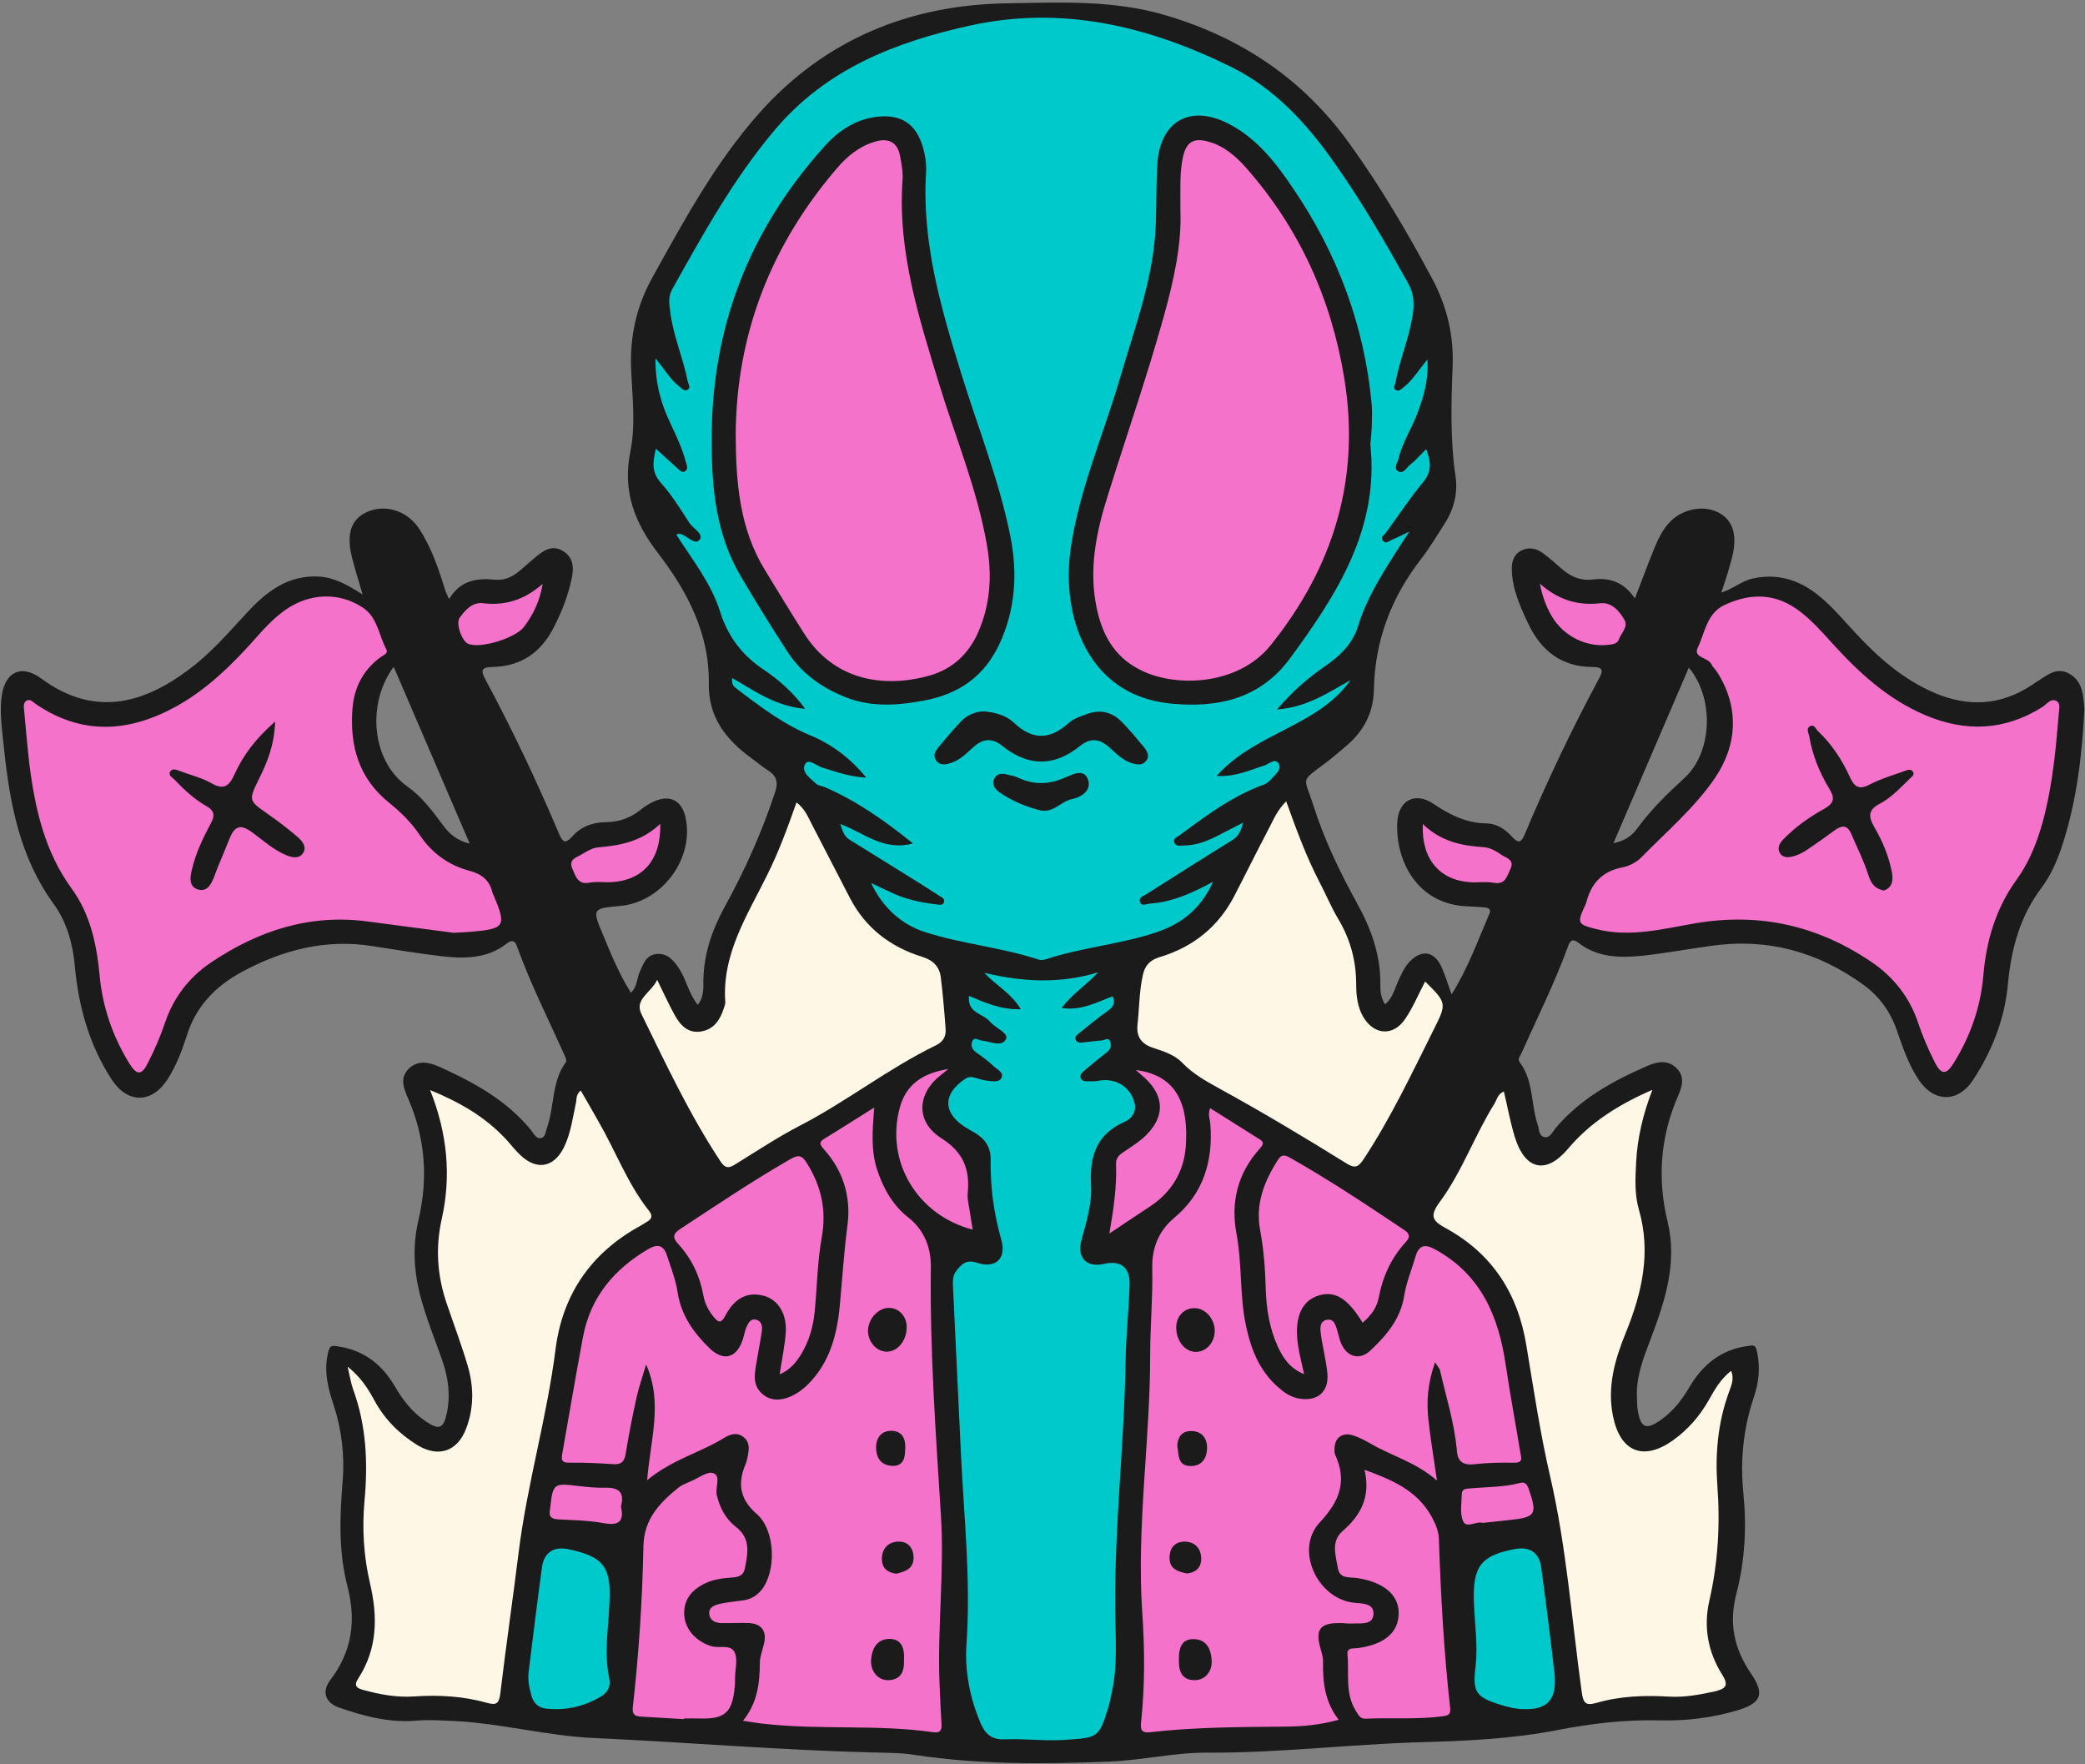
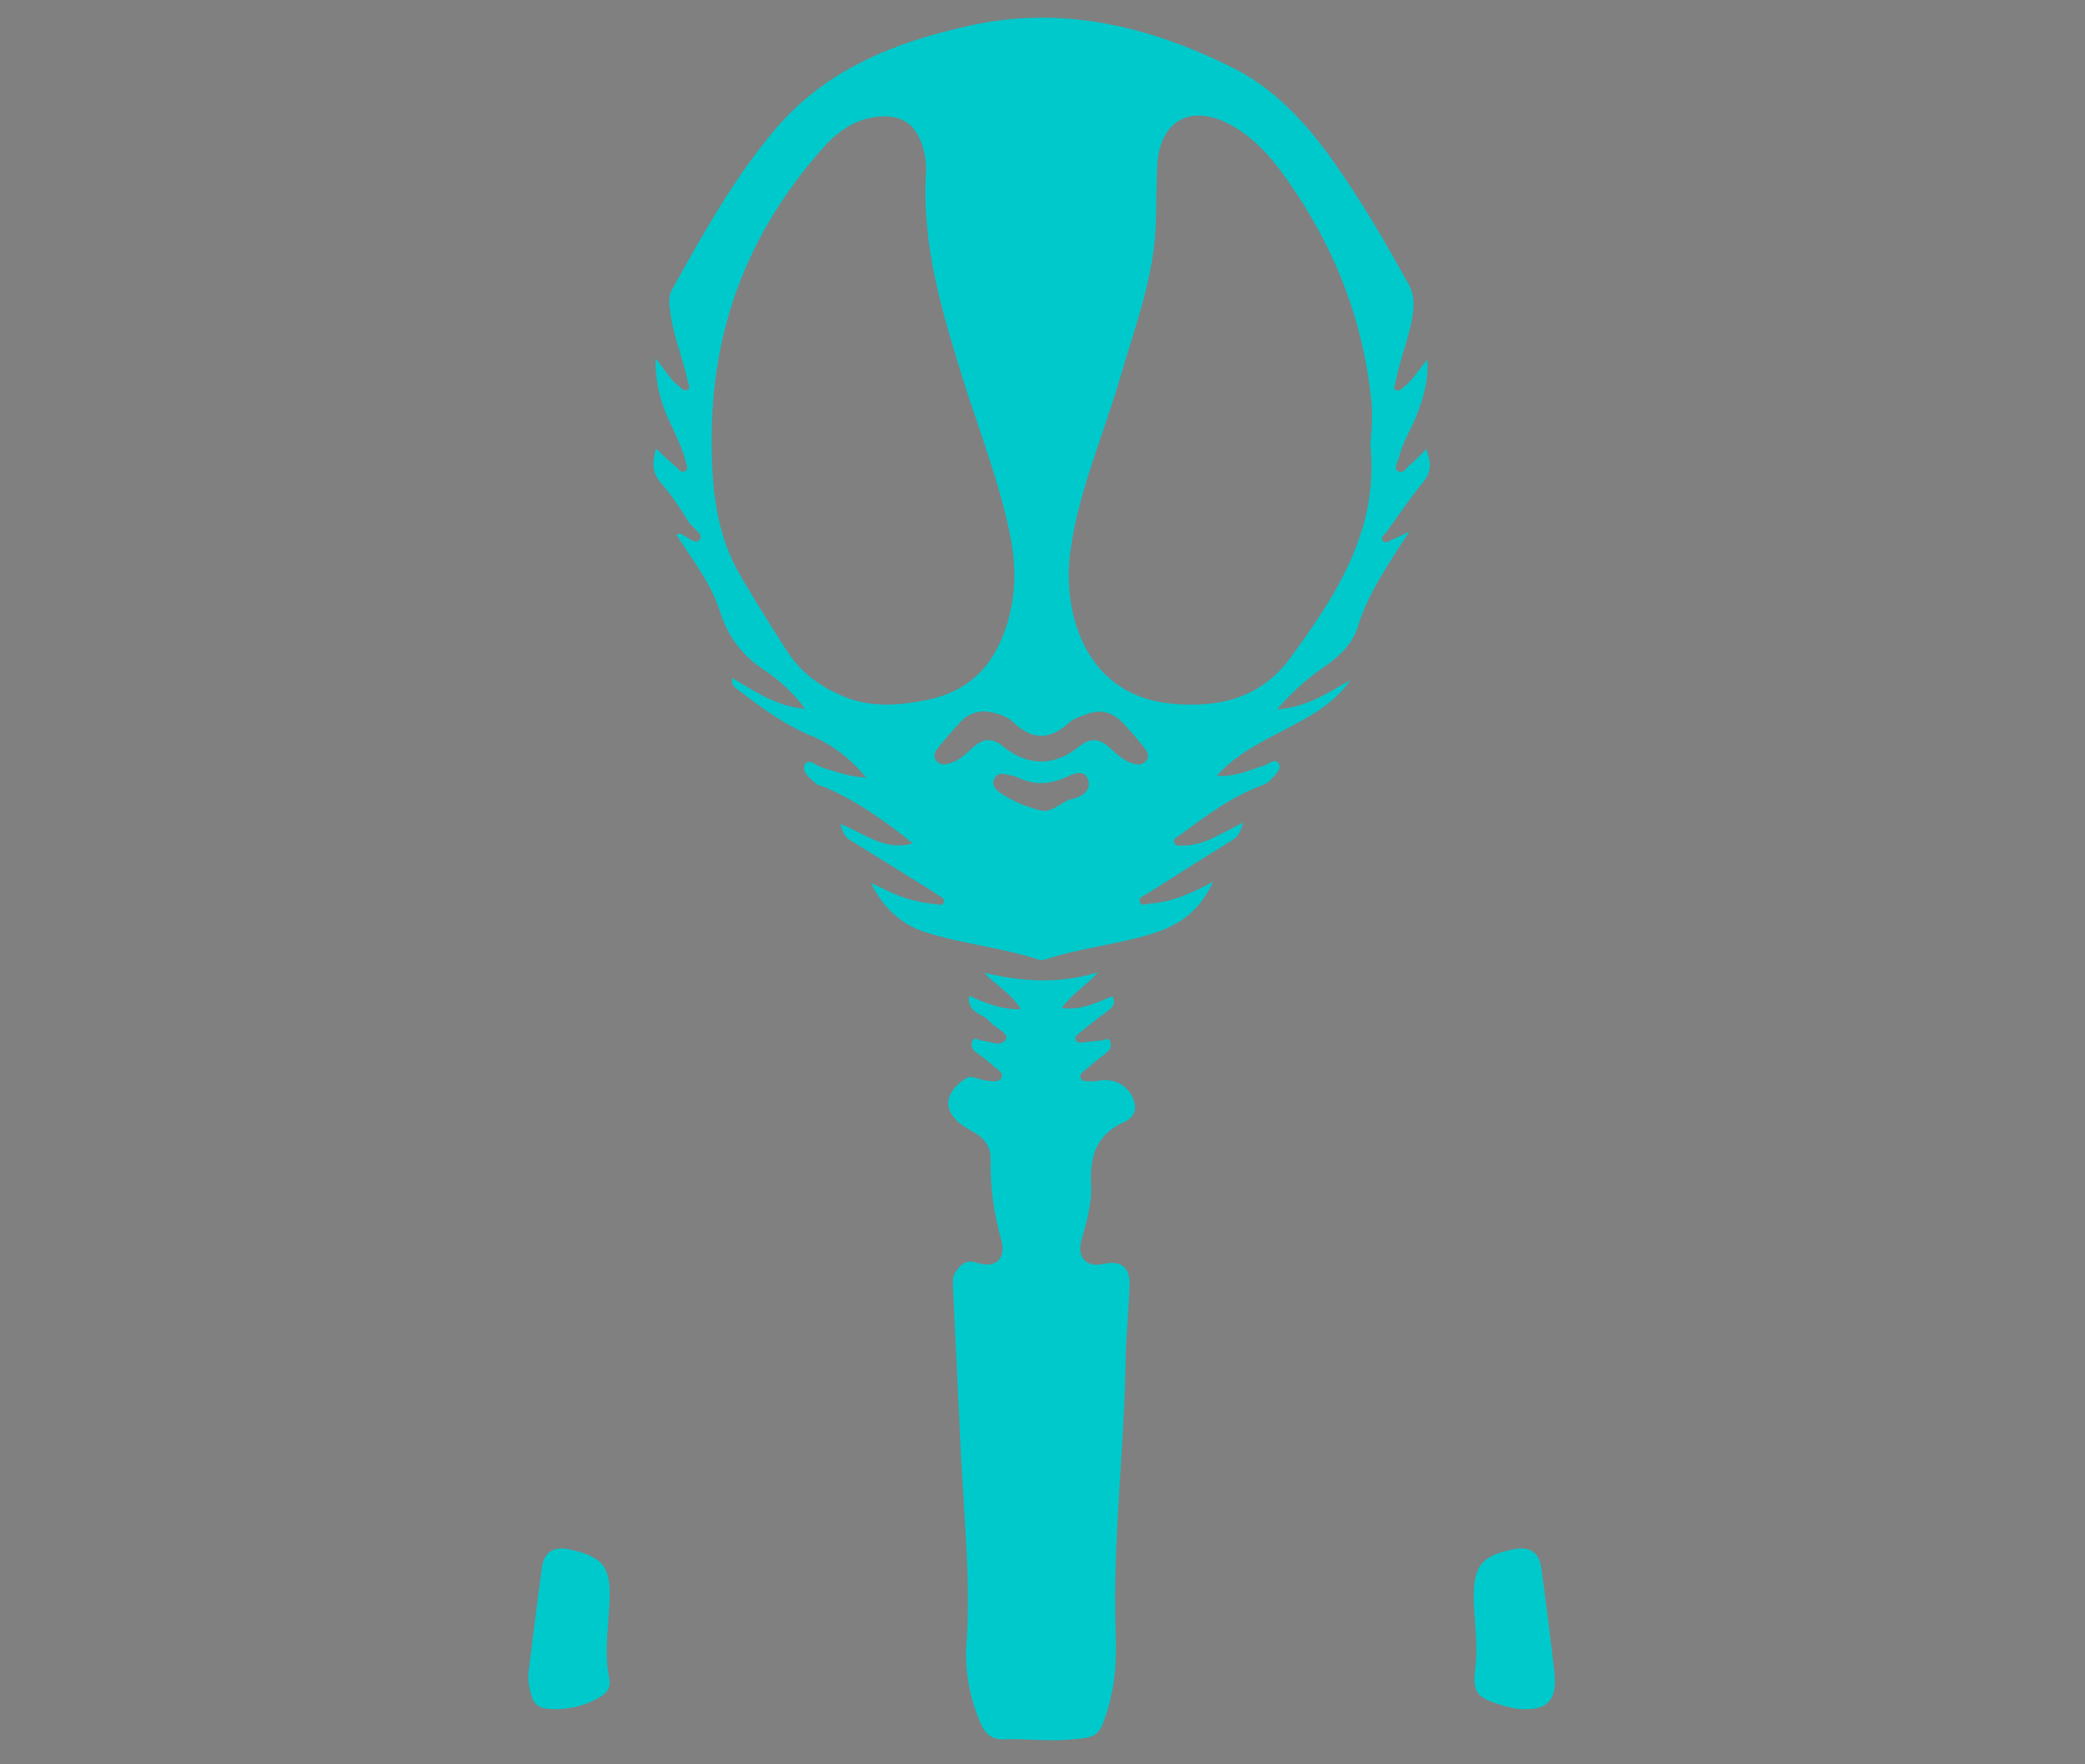
<svg xmlns="http://www.w3.org/2000/svg" fill="#000000" height="84.7" preserveAspectRatio="xMidYMid meet" version="1" viewBox="-0.0 -0.1 100.1 84.7" width="100.1" zoomAndPan="magnify">
  <rect x="-0.0" y="-0.1" width="100.1" height="84.7" fill="#808080" stroke="none" />
  <g>
    <g id="change1_1">
-       <path d="M99.36,32.25c-0.66-0.38-1.15,0.13-1.67,0.44c-0.06,0.04-0.12,0.08-0.18,0.12 c-1.47,0.96-3.01,1.04-4.62,0.36c-1.5-0.64-2.69-1.68-3.78-2.85c-0.6-0.64-1.16-1.33-1.86-1.88c-0.92-0.72-1.93-1.02-3.09-0.77 c-0.53,0.11-0.93,0.49-1.52,0.68c0.12-0.37,0.22-0.66,0.31-0.96c0.09-0.3,0.18-0.61,0.25-0.92c0.19-0.94-0.03-1.59-0.65-1.94 c-0.69-0.39-1.69-0.23-2.31,0.36c-0.42,0.4-0.65,0.92-0.86,1.44c-0.3,0.73-0.57,1.48-0.89,2.3c-0.53-0.79-1.21-1.01-2.03-0.91 c-0.58,0.07-1.05-0.14-1.48-0.51c-0.29-0.26-0.59-0.52-0.9-0.75c-0.31-0.23-0.67-0.32-1.04-0.13c-0.37,0.19-0.47,0.54-0.46,0.93 c0.03,0.93,0.4,1.76,0.79,2.58c0.62,1.31,1.61,2.08,3.1,2.08c0.53,0,0.49,0.2,0.29,0.57c-1.31,2.44-2.5,4.94-3.57,7.49 c-0.18,0.43-0.34,0.37-0.6,0.09c-0.32-0.36-0.73-0.63-1.21-0.64c-0.98-0.01-1.77-0.41-2.56-0.94c-0.89-0.6-1.69-0.16-1.74,0.9 c-0.08,1.84,0.96,3.93,3.37,4.02c0.27,0.01,0.54,0.03,0.81,0.05c0.19,0.02,0.35,0.08,0.24,0.32c-0.55,1.27-1.01,2.58-1.81,3.86 c-0.19-0.52-0.31-0.94-0.49-1.33c-0.34-0.74-0.94-0.84-1.51-0.26c-0.26,0.27-0.41,0.61-0.56,0.94c-0.17,0.37-0.25,0.79-0.63,1.13 c-0.23-0.35-0.23-0.68-0.23-0.98c0.01-1.42-0.45-2.67-1.13-3.9c-0.83-1.5-1.57-3.05-2.09-4.69c-0.45-1.41-0.66-1.08,0.64-2.06 c0.29-0.22,0.57-0.47,0.85-0.7c0.88-0.72,1.39-1.59,1.42-2.77c0.04-2.35,0.83-4.44,2.27-6.29c0.4-0.52,0.74-1.09,1.1-1.65 c0.46-0.7,0.67-1.48,0.55-2.31c-0.26-1.76-0.21-3.52-0.14-5.28c0.06-1.48-0.27-2.87-0.96-4.17c-1.2-2.25-2.49-4.44-3.98-6.51 c-2.2-3.07-5.14-5.07-8.78-6.16c-2.55-0.77-5.15-0.63-7.72-0.59c-4.64,0.08-8.7,1.73-11.85,5.27c-2.11,2.38-3.62,5.17-5.15,7.93 c-0.74,1.34-1.06,2.78-1,4.31c0.05,1.35,0.23,2.72-0.04,4.03c-0.38,1.88,0.21,3.39,1.32,4.84c1.42,1.85,2.49,3.87,2.45,6.3 c-0.02,1.59,0.82,2.66,2.02,3.54c0.28,0.2,0.54,0.43,0.83,0.61c0.41,0.26,0.49,0.57,0.33,1.05c-0.63,1.91-1.45,3.74-2.42,5.5 c-0.6,1.1-0.99,2.22-1.02,3.48c-0.01,0.39,0.05,0.82-0.27,1.22c-0.44-0.55-0.55-1.21-0.89-1.73c-0.26-0.4-0.57-0.77-1.11-0.71 c-0.49,0.06-0.62,0.49-0.79,0.87c-0.14,0.31-0.11,0.7-0.42,0.99c-0.57-0.91-0.95-1.84-1.33-2.76c-0.54-1.28-0.53-1.29,0.83-1.41 c1.99-0.19,3.53-2.25,3.13-4.21c-0.17-0.84-0.74-1.15-1.51-0.81c-0.22,0.1-0.44,0.23-0.62,0.38c-0.49,0.4-1.04,0.61-1.68,0.62 c-0.63,0-1.21,0.2-1.64,0.69c-0.32,0.36-0.46,0.28-0.63-0.13c-1.07-2.53-2.24-5-3.54-7.42c-0.25-0.45-0.16-0.58,0.34-0.59 c1.35-0.03,2.31-0.67,2.93-1.87c0.34-0.66,0.62-1.33,0.8-2.05c0.15-0.58,0.29-1.22-0.3-1.62c-0.62-0.42-1.1,0.05-1.55,0.43 c-0.23,0.19-0.44,0.39-0.67,0.57c-0.32,0.25-0.68,0.39-1.09,0.35c-0.87-0.09-1.66,0.03-2.2,0.93c-0.1-0.22-0.14-0.3-0.17-0.38 c-0.32-1.03-0.66-2.06-1.25-2.97c-0.57-0.89-1.62-1.22-2.5-0.84c-0.78,0.34-1.03,1.05-0.74,2.2c0.14,0.55,0.31,1.09,0.51,1.77 c-0.73-0.46-1.34-0.81-2.08-0.86c-1.5-0.09-2.55,0.73-3.48,1.74c-0.88,0.95-1.73,1.94-2.78,2.72c-2.18,1.64-4.54,2.31-7.08,0.44 c-1.02-0.75-1.82-0.28-1.93,1.01c-0.07,0.81,0.06,1.61,0.14,2.42c0.28,2.63,0.77,5.18,2.38,7.39c0.63,0.87,0.91,1.89,1.01,2.96 c0.18,1.96,0.69,3.8,1.77,5.46c0.77,1.18,1.94,1.17,2.7-0.03c0.41-0.65,0.68-1.36,0.91-2.08c0.44-1.4,1.37-2.36,2.62-3.04 c1.96-1.06,4.04-1.61,6.29-1.25c1.09,0.17,2.18,0.35,3.27,0.48c1.11,0.13,2.22,0.14,3.16-0.59c0.37-0.29,0.46-0.03,0.55,0.23 c0.62,1.7,1.43,3.32,2.18,4.98c0.07,0.15,0.19,0.39,0.13,0.47c-0.7,0.94-0.54,2.12-0.91,3.15c-0.07,0.18-0.07,0.44-0.26,0.49 c-0.25,0.07-0.37-0.2-0.5-0.37c-1.17-1.43-2.73-2.29-4.37-3.03c-0.5-0.23-1.05-0.37-1.51,0.08c-0.45,0.45-0.23,0.96-0.02,1.44 c0.82,1.89,0.96,3.83,0.49,5.82c-0.23,0.97-0.24,1.93-0.07,2.91c0.24,1.36,0.8,2.62,1.24,3.91c0.27,0.81,0.37,1.63,0.19,2.46 c-0.16,0.74-0.37,0.81-0.99,0.4c-0.65-0.43-1.11-1.02-1.5-1.69c-0.61-1.04-1.48-1.74-2.72-1.92c-0.32-0.05-0.41-0.07-0.5,0.34 c-0.2,0.89,0.02,1.7,0.29,2.51c0.38,1.18,0.52,2.4,0.42,3.62c-0.14,1.69-0.2,3.39,0.23,5.04c0.43,1.67,0.22,3.13-0.82,4.5 c-0.43,0.57-0.24,1.1,0.43,1.33c1.21,0.42,2.44,0.74,3.74,0.62c0.59-0.05,1.17,0,1.76,0.02c2.27,0.11,4.48,0.72,6.75,0.82 c4.45,0.2,8.89,0.58,13.34,0.69c0.68,0.02,1.38,0.01,2.05,0.12c3.09,0.47,6.2,0.44,9.3,0.32c1.58-0.06,3.15-0.44,4.75-0.43 c3.4,0.02,6.79-0.4,10.19-0.5c2.2-0.06,4.41-0.16,6.58-0.58c1.63-0.32,3.28-0.51,4.93-0.47c1.3,0.03,2.53-0.12,3.76-0.49 c1.12-0.34,1.29-0.78,0.63-1.75c-0.81-1.18-1.08-2.41-0.71-3.83c0.41-1.57,0.5-3.2,0.34-4.81c-0.16-1.59-0.01-3.12,0.5-4.63 c0.24-0.7,0.31-1.41,0.16-2.16c-0.07-0.39-0.19-0.34-0.46-0.3c-1.27,0.17-2.15,0.89-2.78,1.95c-0.35,0.6-0.76,1.14-1.32,1.55 c-0.77,0.56-1.04,0.46-1.18-0.47c-0.03-0.17-0.02-0.34-0.03-0.51c-0.06-1.01,0.3-1.92,0.65-2.84c0.69-1.82,1.3-3.66,0.82-5.65 c-0.5-2.07-0.35-4.08,0.5-6.03c0.19-0.44,0.34-0.9-0.04-1.31c-0.42-0.45-0.95-0.35-1.43-0.14c-1.65,0.72-3.21,1.57-4.4,2.98 c-0.15,0.18-0.27,0.49-0.54,0.44c-0.28-0.05-0.25-0.39-0.33-0.61c-0.33-0.99-0.19-2.11-0.87-3c-0.1-0.14,0.03-0.28,0.09-0.41 c0.76-1.7,1.59-3.36,2.23-5.11c0.09-0.25,0.19-0.45,0.51-0.2c0.92,0.72,2,0.73,3.09,0.62c1.09-0.12,2.18-0.32,3.27-0.47 c2.71-0.39,5.14,0.28,7.34,1.88c0.75,0.55,1.27,1.27,1.58,2.16c0.29,0.83,0.57,1.67,1.07,2.41c0.73,1.07,1.86,1.08,2.58,0.01 c0.93-1.41,1.54-2.96,1.69-4.64c0.16-1.67,0.57-3.22,1.59-4.58c0.49-0.65,0.81-1.4,1.05-2.17c0.67-2.09,0.92-4.25,1.03-6.43 C100.02,33.31,100,32.62,99.36,32.25z M78.62,39.65c-0.24,0.33-0.56,0.61-1.16,0.73c1.24-2.88,2.43-5.65,3.62-8.43 c1.23,1.47,1.14,4.06-0.21,5.3C80.06,37.99,79.27,38.76,78.62,39.65z M19.55,37.65c-1.71-1.21-1.96-3.96-0.65-5.74 c1.22,2.83,2.41,5.6,3.65,8.49c-0.66-0.16-1.01-0.51-1.31-0.92C20.74,38.8,20.23,38.13,19.55,37.65z" fill="#1b1b1b" />
-     </g>
+       </g>
    <g id="change2_1">
-       <path d="M72.73,54.5c0.49,1.56,1.49,1.8,2.54,0.56c1.07-1.27,2.41-2.12,4.06-2.84c-0.46,1.2-0.72,2.32-0.78,3.48 c-0.04,0.76-0.08,1.54,0.13,2.26c0.6,2.08,0.15,4.01-0.63,5.93c-0.52,1.28-0.9,2.58-0.61,4c0.35,1.71,1.45,2.16,2.86,1.17 c0.73-0.52,1.3-1.17,1.74-1.95c0.28-0.5,0.57-1.01,1.07-1.4c0.17,0.42-0.01,0.74-0.11,1.04c-0.53,1.46-0.66,2.96-0.55,4.48 c0.14,1.87,0.03,3.71-0.39,5.54c-0.28,1.24-0.06,2.45,0.62,3.52c0.33,0.53,0.18,0.68-0.36,0.81c-0.72,0.16-1.44,0.29-2.18,0.25 c-1.18-0.07-2.35-0.03-3.49,0.3c-0.52,0.15-0.64,0.01-0.71-0.51c-0.48-3.46-0.73-6.96-1.52-10.37c-0.48-2.08-0.79-4.18-1.14-6.28 c-0.41-2.51-1.65-4.42-3.89-5.64c-0.62-0.34-0.76-0.58-0.28-1.23c1.08-1.46,1.68-3.2,2.64-4.74c0.12-0.2,0.15-0.46,0.45-0.58 C72.38,53.04,72.51,53.79,72.73,54.5z M30.74,58.75c0.11-0.06,0.21-0.13,0.31-0.19c0.24-0.13,0.3-0.29,0.11-0.53 c-1.03-1.3-1.6-2.86-2.42-4.28c-0.28-0.49-0.56-0.99-0.86-1.5c-0.23,0.2-0.19,0.39-0.22,0.55c-0.16,0.74-0.25,1.5-0.59,2.19 c-0.48,0.96-1.3,1.11-2.08,0.37c-0.25-0.23-0.46-0.51-0.69-0.76c-0.99-1.07-2.21-1.78-3.65-2.37c0.83,2.09,1.02,4.12,0.56,6.18 c-0.31,1.38-0.22,2.72,0.23,4.05c0.34,1,0.71,1.98,1.01,2.99c0.3,1.01,0.31,2.04-0.07,3.03c-0.42,1.11-1.34,1.41-2.35,0.79 c-0.87-0.54-1.57-1.24-2.06-2.15c-0.3-0.55-0.63-1.09-1.28-1.61c0.11,0.48,0.16,0.79,0.26,1.08c0.64,1.74,0.72,3.54,0.55,5.36 c-0.12,1.33-0.04,2.66,0.26,3.94c0.38,1.62,0.37,3.15-0.56,4.59c-0.23,0.35-0.08,0.46,0.24,0.55c0.81,0.22,1.62,0.37,2.46,0.31 c1.18-0.08,2.35-0.01,3.49,0.31c0.45,0.13,0.57,0.02,0.63-0.45c0.27-2.26,0.6-4.51,0.88-6.77c0.41-3.31,1.37-6.51,1.78-9.82 C27.03,62,28.4,60.03,30.74,58.75z M60.93,39.65c-0.57,1.08-1.11,2.18-1.67,3.26c-0.77,1.49-1.99,2.46-3.59,2.94 c-0.46,0.14-0.7,0.4-0.8,0.85c-0.18,0.79-0.17,1.6-0.26,2.4c-0.06,0.58,0.2,0.92,0.74,1.1c0.51,0.17,1.04,0.33,1.42,0.73 c0.5,0.52,1.12,0.87,1.74,1.21c2.08,1.14,4.12,2.36,6.13,3.61c0.43,0.27,0.58,0.17,0.84-0.22c1.31-1.99,2.32-4.14,3.38-6.26 c0.6-1.19,0.59-1.24-0.44-2.25c-0.32,0.61-0.58,1.24-0.96,1.8c-0.57,0.84-1.49,0.78-2.01-0.1c-0.28-0.48-0.34-1.02-0.34-1.56 c0-1.13-0.28-2.17-0.86-3.14c-0.34-0.57-0.59-1.18-0.9-1.77c-0.64-1.23-1.11-2.52-1.6-3.88C61.31,38.81,61.14,39.25,60.93,39.65z M34.6,55.67c0.23,0.34,0.41,0.31,0.71,0.12c1.04-0.64,2.06-1.32,3.15-1.88c2.23-1.16,4.21-2.73,6.48-3.83 c0.33-0.16,0.48-0.42,0.46-0.76c-0.06-0.83-0.13-1.66-0.23-2.48c-0.06-0.53-0.36-0.84-0.91-1.01c-1.51-0.47-2.69-1.37-3.44-2.79 c-0.62-1.19-1.23-2.39-1.85-3.58c-0.18-0.35-0.33-0.73-0.73-1.04c-0.44,1.25-0.87,2.42-1.43,3.53c-0.95,1.92-2.15,3.76-1.99,6.04 c0.01,0.09-0.03,0.19-0.06,0.29c-0.18,0.56-0.47,1.04-1.11,1.14c-0.64,0.1-1-0.32-1.27-0.81c-0.28-0.51-0.52-1.04-0.83-1.67 c-0.29,0.62-1.1,0.93-0.76,1.63C31.97,50.98,33.11,53.42,34.6,55.67z" fill="#fff7e6" />
-     </g>
+       </g>
    <g id="change3_1">
-       <path d="M31.53,56.56c-1.53-2.98-3.27-5.86-4.54-8.97c-2.19-5.34-4.76-10.52-6.87-15.89 c-0.59-1.5-1.41-2.91-1.89-4.46c-0.13-0.42-0.24-0.85-0.33-1.19c0-0.47,0.21-0.63,0.56-0.57c0.36,0.06,0.62,0.3,0.77,0.62 c0.22,0.46,0.48,0.92,0.61,1.41c0.76,2.85,2.34,5.32,3.62,7.93c0.76,1.56,1.51,3.13,2.17,4.73c1.54,3.73,3.22,7.41,5.14,10.95 c0.91,1.67,1.84,3.33,2.76,5c0.24,0.43,0.24,0.64-0.2,0.93C32.17,57.82,32.19,57.84,31.53,56.56z M82.08,26.08 c0.03-0.27,0.01-0.5-0.25-0.58c-0.38-0.11-0.69,0.07-0.89,0.36c-0.46,0.64-0.75,1.38-0.96,2.13c-0.47,1.72-1.26,3.28-2.1,4.84 c-1.39,2.59-2.68,5.22-3.77,7.95c-2.13,5.33-4.87,10.34-7.65,15.34c-0.24,0.43-0.28,0.69,0.2,0.92c0.15,0.07,0.29,0.19,0.43,0.28 c0.79,0.54,0.78,0.54,1.17-0.3c0.18-0.4,0.4-0.79,0.6-1.18c1.65-3.14,3.34-6.26,4.74-9.53c2.43-5.66,4.9-11.31,7.36-16.96 C81.41,28.29,81.86,27.21,82.08,26.08z" fill="#1b1b1b" />
-     </g>
+       </g>
    <g id="change4_1">
      <path d="M41.59,37.23c-0.85-0.04-1.47-0.29-2.11-0.48c-0.28-0.08-0.67-0.47-0.83-0.16 c-0.2,0.38,0.26,0.68,0.54,0.94c0.1,0.09,0.27,0.1,0.41,0.16c1.51,0.65,2.84,1.58,4.23,2.7c-1.42,0.39-2.36-0.52-3.49-0.93 c0.12,0.36,0.2,0.61,0.46,0.76c1.1,0.68,2.2,1.37,3.3,2.05c0.35,0.22,0.7,0.44,1.05,0.67c0.1,0.06,0.23,0.13,0.16,0.29 c-0.06,0.14-0.2,0.11-0.32,0.09c-0.81-0.09-1.59-0.26-2.32-0.63c-0.25-0.12-0.5-0.23-0.85-0.4c0.57,1.21,1.49,2,2.57,2.35 c1.79,0.58,3.69,0.74,5.48,1.33c0.1,0.03,0.24,0.02,0.35-0.02c1.72-0.57,3.54-0.71,5.26-1.28c1.2-0.4,2.14-1.08,2.76-2.44 c-1.07,0.58-2,0.98-3.04,1.05c-0.16,0.01-0.38,0.14-0.46-0.05c-0.11-0.25,0.16-0.31,0.31-0.41c1.36-0.86,2.72-1.73,4.1-2.58 c0.3-0.18,0.42-0.42,0.53-0.85c-0.48,0.25-0.86,0.45-1.24,0.64c-0.51,0.26-1.03,0.46-1.61,0.46c-0.16,0-0.38,0.06-0.45-0.14 c-0.08-0.21,0.15-0.27,0.28-0.37c1.26-0.93,2.51-1.87,4.01-2.41c0.15-0.05,0.29-0.18,0.4-0.31c0.19-0.21,0.51-0.46,0.29-0.74 c-0.16-0.22-0.44,0.06-0.66,0.13c-0.7,0.22-1.37,0.55-2.29,0.5c1.88-2.1,4.86-2.37,6.43-4.6c-1.06,0.59-2.07,1.3-3.53,1.41 c0.77-0.9,1.51-1.53,2.31-2.08c0.7-0.48,1.32-1.08,1.57-1.89c0.39-1.29,1.08-2.4,1.79-3.52c0.19-0.29,0.38-0.59,0.68-1.05 c-0.41,0.2-0.63,0.31-0.85,0.4c-0.13,0.05-0.27,0.2-0.4,0.06c-0.18-0.19,0.05-0.29,0.14-0.42c0.59-0.81,1.14-1.65,1.78-2.42 c0.42-0.51,0.37-0.98,0.14-1.58c-0.29,0.29-0.51,0.55-0.78,0.76c-0.17,0.14-0.33,0.47-0.59,0.29c-0.2-0.14,0-0.41,0.05-0.61 c0.18-0.77,0.63-1.43,0.9-2.16c0.29-0.77,0.54-1.56,0.48-2.58c-0.46,0.55-0.72,1-1.13,1.32c-0.12,0.09-0.23,0.23-0.38,0.15 c-0.17-0.1-0.04-0.25-0.02-0.39c0.21-1.11,0.67-2.15,0.83-3.27c0.08-0.54,0.04-1-0.23-1.48c-1.11-1.99-2.25-3.96-3.57-5.82 c-1.31-1.86-2.85-3.53-4.91-4.55c-3.97-1.96-8.11-2.97-12.56-1.99c-3.58,0.79-6.88,2.08-9.34,4.98c-1.99,2.35-3.47,5.03-4.96,7.7 c-0.19,0.35-0.13,0.71-0.08,1.07c0.14,1.15,0.62,2.21,0.84,3.34c0.03,0.13,0.16,0.29-0.01,0.39c-0.15,0.09-0.27-0.05-0.38-0.14 c-0.43-0.32-0.69-0.8-1.16-1.36c-0.01,1.23,0.27,2.17,0.7,3.08c0.29,0.62,0.59,1.24,0.76,1.9c0.04,0.14,0.12,0.31-0.01,0.41 c-0.18,0.15-0.31-0.05-0.43-0.15c-0.32-0.28-0.63-0.57-1-0.91c-0.15,0.63-0.22,1.12,0.23,1.63c0.52,0.58,0.94,1.25,1.36,1.91 c0.18,0.29,0.74,0.56,0.5,0.84c-0.22,0.27-0.61-0.22-0.95-0.3c-0.04-0.01-0.08,0.02-0.16,0.05c0.77,1.2,1.67,2.33,2.1,3.69 c0.38,1.21,1.07,2.11,2.11,2.8c0.71,0.48,1.37,1.05,1.98,1.87c-1.42-0.12-2.43-0.86-3.51-1.48c-0.02,0.24,0.03,0.37,0.16,0.47 c1.19,0.91,2.37,1.81,3.78,2.36C40.04,35.72,40.83,36.31,41.59,37.23z M51.47,38.26c-0.53,0.11-0.88,0.66-1.5,0.55 c-0.72-0.18-1.41-0.46-2.02-0.9c-0.19-0.14-0.35-0.38-0.21-0.64c0.14-0.27,0.4-0.24,0.64-0.18c0.17,0.04,0.34,0.07,0.49,0.14 c0.76,0.36,1.49,0.34,2.26,0c0.35-0.15,0.89-0.44,1.09,0.06C52.44,37.83,51.93,38.17,51.47,38.26z M51.39,26.34 c0.4-2.9,1.6-5.59,2.41-8.38c0.7-2.41,1.61-4.78,1.69-7.34c0.03-0.93,0.02-1.86,0.07-2.79c0.11-2.11,1.58-2.96,3.46-1.97 c1.32,0.69,2.22,1.84,3.03,3.04c2.14,3.13,3.44,6.58,3.8,10.36c0.03,0.34,0.02,0.68,0.01,1.03c-0.01,0.32-0.04,0.63-0.07,0.95 c0.43,4.07-1.63,7.23-3.86,10.27c-1.4,1.89-3.38,2.41-5.79,2.16C52.11,33.23,50.98,29.35,51.39,26.34z M51.33,34.59 c0.22-0.2,0.56-0.3,0.85-0.41c0.64-0.24,1.21-0.1,1.68,0.38c0.38,0.38,0.72,0.8,1.06,1.21c0.15,0.19,0.3,0.42,0.1,0.66 c-0.18,0.23-0.44,0.18-0.68,0.11c-0.43-0.14-0.75-0.46-1.07-0.75c-0.47-0.43-0.91-0.49-1.43-0.07c-1.24,1-2.5,0.98-3.73-0.02 c-0.49-0.39-0.92-0.34-1.37,0.06c-0.33,0.29-0.63,0.62-1.07,0.76c-0.26,0.09-0.54,0.15-0.73-0.12c-0.18-0.25-0.01-0.47,0.14-0.66 c0.34-0.41,0.69-0.82,1.06-1.21c0.3-0.31,0.68-0.47,1.11-0.48c0.53,0.05,1.05,0.19,1.42,0.54C49.6,35.47,50.44,35.4,51.33,34.59z M37.8,31.18c-0.77-1.19-1.52-2.4-2.24-3.62c-1.16-1.97-1.39-4.15-1.39-6.4c-0.05-5.44,1.76-10.18,5.41-14.23 c0.68-0.76,1.51-1.32,2.57-1.43c1.13-0.11,1.82,0.35,2.15,1.44c0.12,0.4,0.18,0.82,0.16,1.23c-0.21,3.37,0.72,6.54,1.7,9.7 c0.8,2.59,1.82,5.12,2.35,7.79c0.35,1.77,0.24,3.51-0.53,5.16c-0.73,1.55-1.94,2.41-3.66,2.72c-1.36,0.25-2.65,0.32-3.94-0.26 C39.31,32.82,38.43,32.15,37.8,31.18z M54.23,61.55c-0.03,1.22-0.17,2.44-0.19,3.66c-0.06,3.99-0.54,7.97-0.5,11.96 c0.01,1.35,0.13,2.69-0.17,4.02c-0.05,0.24-0.1,0.48-0.17,0.71c-0.44,1.43-0.51,1.41-1.97,1.52c-1,0.08-1.99-0.06-2.98-0.02 c-0.61,0.03-0.93-0.22-1.17-0.77c-0.52-1.22-0.77-2.51-0.68-3.8c0.21-3.02-0.11-6.02-0.26-9.02c-0.13-2.66-0.25-5.33-0.38-7.99 c-0.01-0.32-0.06-0.65,0.16-0.92c0.24-0.31,0.47-0.55,0.98-0.38c0.9,0.3,1.43-0.2,1.17-1.11c-0.36-1.26-0.53-2.54-0.51-3.84 c0.01-0.57-0.25-0.98-0.73-1.27c-0.17-0.1-0.34-0.19-0.51-0.3c-1.07-0.69-1.05-1.6,0.02-2.31c0.17-0.11,0.31-0.1,0.48-0.05 c0.19,0.06,0.38,0.12,0.57,0.14c0.24,0.02,0.56,0.1,0.68-0.12c0.15-0.27-0.19-0.41-0.35-0.56c-0.26-0.25-0.56-0.47-0.86-0.68 c-0.19-0.14-0.26-0.31-0.19-0.51c0.09-0.26,0.29-0.08,0.44-0.06c0.42,0.04,1,0.35,1.19-0.08c0.13-0.28-0.54-0.53-0.79-0.84 c-0.31-0.38-1.07-0.37-0.99-1.22c0.81,0.34,1.54,0.67,2.49,0.64c-0.47-0.78-1.2-1.15-1.76-1.75c1.83,0.44,3.63,0.54,5.47-0.02 c-0.55,0.6-1.22,1.01-1.75,1.71c0.96,0.14,1.69-0.28,2.45-0.56c0.16,0.38-0.02,0.55-0.29,0.74c-0.46,0.32-0.89,0.69-1.33,1.04 c-0.09,0.07-0.21,0.15-0.16,0.3c0.05,0.14,0.19,0.15,0.31,0.14c0.32-0.03,0.63-0.08,0.94-0.1c0.15-0.01,0.35-0.19,0.42,0.09 c0.05,0.17,0.01,0.33-0.15,0.46c-0.35,0.27-0.69,0.55-1.02,0.83c-0.12,0.11-0.32,0.23-0.26,0.41c0.08,0.23,0.33,0.15,0.52,0.17 c0.12,0.01,0.24-0.01,0.36-0.03c0.81-0.14,1.51,0.29,1.71,1.07c0.11,0.44-0.16,0.77-0.47,0.9c-1.36,0.6-1.69,1.65-1.62,3.03 c0.05,0.9-0.22,1.79-0.46,2.66c-0.23,0.84,0.25,1.32,1.06,1.14C53.78,60.39,54.25,60.72,54.23,61.55z M29.25,80.48 c0.08,0.39-0.07,0.66-0.39,0.86c-0.8,0.48-1.67,0.68-2.6,0.59c-0.38-0.03-0.63-0.23-0.74-0.61c-0.11-0.38-0.19-0.76-0.14-1.16 c0.21-1.68,0.41-3.35,0.64-5.02c0.1-0.72,0.57-1.02,1.3-0.86c1.65,0.35,2.03,0.85,1.94,2.54c-0.02,0.37-0.04,0.73-0.07,1.1 C29.12,78.78,29.07,79.63,29.25,80.48z M74.63,80.23c0.13,1.23-0.31,1.75-1.43,1.72c-0.37,0.01-0.78-0.09-1.17-0.21 c-1.18-0.37-1.34-0.61-1.19-1.83c0.12-1.03-0.04-2.05-0.08-3.08c-0.06-1.74,0.33-2.26,2-2.57c0.68-0.12,1.13,0.18,1.23,0.87 C74.22,76.83,74.44,78.53,74.63,80.23z" fill="#00c9cc" />
    </g>
    <g id="change5_1">
-       <path d="M45.17,72.6c-0.25-3.95-0.53-7.9-0.48-11.87c0.01-0.91-0.3-1.77-1.08-2.38c-0.75-0.59-1.2-1.39-1.5-2.3 c-0.31-0.95-0.22-1.91-0.14-2.98c-0.85,0.53-1.61,1.02-2.37,1.48c-0.31,0.19-0.24,0.3-0.03,0.54c0.91,1.02,1.29,2.26,1.12,3.6 c-0.17,1.29-0.25,2.58-0.37,3.87c-0.13,1.41-0.48,2.75-1.53,3.8c-0.68,0.67-1.5,0.92-2.04,0.57c-0.74-0.48-0.49-1.2-0.39-1.86 c0.07-0.43,0.16-0.86,0.22-1.3c0.03-0.23-0.04-0.47-0.3-0.52c-0.27-0.05-0.37,0.2-0.46,0.4c-0.07,0.18-0.1,0.38-0.16,0.56 c-0.3,0.9-0.93,1.06-1.6,0.41c-0.77-0.75-1.36-1.58-1.53-2.69c-0.09-0.6-0.32-1.18-0.51-1.76c-0.15-0.47-0.43-0.58-0.89-0.31 c-1.65,0.97-2.78,2.31-3.14,4.22c-0.35,1.87-0.67,3.75-1,5.63c-0.04,0.25-0.04,0.41,0.31,0.41c0.71-0.01,1.42,0.02,2.12,0.07 c0.4,0.03,0.56-0.11,0.62-0.51c0.15-0.92,0.33-1.83,0.53-2.73c0.12-0.52,0.3-1.03,0.45-1.54c0.82,1.83,0.2,3.62,0.05,5.55 c1.19-0.99,2.55-1.32,3.71-2.04c0.3-0.18,0.64-0.28,0.95,0c0.28,0.25,0.23,0.57,0.17,0.89c-0.03,0.17-0.08,0.33-0.15,0.49 c-0.35,0.9-0.18,1.63,0.59,2.29c0.88,0.77,0.95,2.74,0.21,3.65c-0.23,0.28-0.52,0.44-0.87,0.49c-0.36,0.05-0.73,0.08-1.09,0.16 c-0.26,0.06-0.57,0.15-0.54,0.49c0.03,0.31,0.29,0.44,0.59,0.44c0.44,0.01,0.88-0.02,1.32,0c0.61,0.03,0.86,0.39,0.72,0.99 c-0.07,0.31-0.2,0.62-0.2,0.92c-0.01,0.97-0.1,1.9-0.81,2.78c0.48,0.07,0.82,0.13,1.16,0.16c2.65,0.28,5.34,0.01,7.98,0.39 c0.36,0.05,0.41-0.13,0.39-0.42c-0.04-0.61-0.06-1.22-0.09-1.83C44.99,78.08,45.35,75.35,45.17,72.6z M42.62,62.69 c0.51-0.03,0.91,0.38,0.91,0.92c0,0.65-0.43,1.18-0.96,1.18c-0.48,0-0.88-0.45-0.9-0.98C41.67,63.25,42.11,62.73,42.62,62.69z M43.45,69.59c-0.01,0.28-0.07,0.72-0.65,0.68c-0.54-0.04-0.75-0.43-0.74-0.92c0.02-0.48,0.3-0.79,0.8-0.76 C43.34,68.64,43.51,68.98,43.45,69.59z M42.66,80.56c-0.49,0.02-0.88-0.42-0.84-0.98c0.04-0.52,0.27-0.98,0.86-1 c0.59-0.01,0.76,0.42,0.72,1.04C43.41,80.06,43.32,80.53,42.66,80.56z M43.03,75.45c-0.43-0.05-0.69-0.28-0.69-0.71 c0-0.48,0.28-0.8,0.75-0.83c0.49-0.03,0.77,0.29,0.77,0.78C43.86,75.22,43.44,75.35,43.03,75.45z M70.81,70.19 c0.63-0.07,1.27-0.08,1.9-0.07c0.44,0,0.32-0.25,0.28-0.49c-0.23-1.4-0.49-2.79-0.7-4.2c-0.34-2.33-1.18-4.33-3.37-5.54 c-0.54-0.3-0.81-0.2-0.97,0.36c-0.18,0.61-0.43,1.21-0.53,1.83c-0.17,1.12-0.84,1.91-1.61,2.64c-0.52,0.5-1.13,0.34-1.42-0.32 c-0.08-0.18-0.11-0.37-0.17-0.56c-0.09-0.28-0.15-0.65-0.52-0.58c-0.37,0.07-0.32,0.46-0.28,0.74c0.09,0.63,0.26,1.25,0.31,1.88 c0.06,0.86-0.5,1.31-1.36,1.16c-0.43-0.07-0.76-0.32-1.07-0.6c-0.85-0.78-1.25-1.79-1.48-2.89c-0.31-1.44-0.18-2.93-0.45-4.38 c-0.3-1.56,0.05-2.96,1.13-4.15c0.2-0.22,0.15-0.32-0.05-0.44c-0.78-0.49-1.56-0.98-2.35-1.48c-0.13,0.32,0,0.55,0.01,0.79 c0.13,1.76-0.34,3.31-1.73,4.47c-0.77,0.64-1.08,1.49-1.06,2.39c0.03,1.4-0.1,2.79-0.1,4.18c0,4.13-0.66,8.24-0.38,12.39 c0.12,1.75,0.13,3.52-0.06,5.28c-0.03,0.32,0.02,0.51,0.43,0.46c2.17-0.25,4.35-0.25,6.53-0.27c0.82-0.01,1.65-0.08,2.53-0.33 c-0.67-0.86-0.77-1.82-0.75-2.81c0-0.19-0.06-0.39-0.11-0.57c-0.29-0.95-0.04-1.28,0.94-1.26c0.2,0,0.39,0.03,0.59,0.02 c0.4-0.02,0.98,0.09,1-0.46c0.02-0.54-0.57-0.49-0.96-0.54c-1.75-0.21-2.83-2.56-1.62-3.85c0.97-1.04,1.32-1.98,0.74-3.26 c-0.03-0.06-0.03-0.14-0.03-0.22c-0.02-0.57,0.35-0.87,0.9-0.7c0.3,0.1,0.58,0.25,0.86,0.41c1,0.58,2.14,0.87,3.16,1.76 c-0.16-1.11-0.31-2-0.41-2.89c-0.1-0.91-0.04-1.8,0.32-2.79c0.13,0.22,0.21,0.29,0.23,0.37c0.29,1.26,0.68,2.5,0.81,3.8 C69.96,70.06,70.22,70.26,70.81,70.19z M56.15,74.7c-0.01-0.49,0.27-0.81,0.76-0.79c0.47,0.02,0.76,0.34,0.76,0.82 c0,0.43-0.26,0.66-0.68,0.71C56.56,75.35,56.15,75.23,56.15,74.7z M56.52,69.3c0.02-0.41,0.22-0.7,0.66-0.7 c0.5,0,0.77,0.32,0.77,0.8c0,0.48-0.23,0.88-0.78,0.88C56.52,70.28,56.6,69.74,56.52,69.3z M57.33,80.56 c-0.5-0.01-0.72-0.32-0.73-0.85c-0.03-0.71,0.13-1.14,0.73-1.12c0.59,0.02,0.81,0.47,0.84,1.01 C58.21,80.16,57.84,80.57,57.33,80.56z M57.4,64.8c-0.5-0.01-0.91-0.5-0.93-1.13c-0.02-0.55,0.36-0.97,0.87-0.97 c0.52,0,0.97,0.5,0.98,1.08C58.32,64.35,57.91,64.81,57.4,64.8z M23.64,42.74c-0.14-0.57-0.49-0.87-1.08-1.03 c-1-0.26-1.81-0.84-2.4-1.71c-0.41-0.62-0.94-1.13-1.51-1.59c-1.43-1.16-1.86-2.72-1.73-4.46c0.07-1.01,0.5-1.88,1.35-2.5 c0.13-0.1,0.38-0.17,0.28-0.37c-0.36-0.68-0.43-1.55-1.13-2.01c-1.16-0.77-2.58-0.69-3.72,0.11c-0.61,0.43-1.09,0.98-1.58,1.53 c-1.07,1.19-2.21,2.29-3.62,3.08c-2.28,1.27-4.54,1.43-6.78-0.09c-0.13-0.09-0.27-0.27-0.45-0.16c-0.16,0.1-0.13,0.31-0.11,0.48 c0.08,0.85,0.15,1.71,0.25,2.56c0.27,2.13,0.73,4.19,2.03,5.98c0.89,1.22,1.2,2.66,1.34,4.14c0.14,1.54,0.63,2.96,1.44,4.27 c0.34,0.55,0.58,0.56,0.87-0.02c0.31-0.61,0.59-1.24,0.81-1.89c0.41-1.24,1.15-2.22,2.21-2.94c2.28-1.54,4.77-2.36,7.56-1.98 c1.43,0.19,2.86,0.38,4.1,0.54c0.42-0.02,0.64-0.03,0.86-0.05c1.62-0.14,1.69-0.27,1.07-1.75C23.67,42.83,23.65,42.78,23.64,42.74z M14.54,40.87c-0.2,0.28-0.54,0.19-0.81,0.08c-0.59-0.25-1.07-0.68-1.58-1.06c-0.51-0.38-0.85-0.44-1.13,0.27 c-0.24,0.61-0.51,1.21-0.74,1.83c-0.13,0.34-0.33,0.75-0.78,0.61c-0.44-0.14-0.38-0.58-0.29-0.94c0.18-0.79,0.53-1.52,0.91-2.23 c0.2-0.36,0.19-0.6-0.21-0.83c-0.58-0.33-1.06-0.78-1.52-1.26c-0.11-0.12-0.34-0.21-0.21-0.41c0.11-0.16,0.31-0.07,0.47-0.01 c0.5,0.19,1.04,0.32,1.5,0.58c0.59,0.34,0.85,0.14,1.1-0.41c0.42-0.92,1.01-1.72,1.96-2.55c-0.04,1.12-0.37,1.94-0.77,2.74 c-0.51,1.05-0.52,1.04,0.42,1.7c0.5,0.35,0.99,0.72,1.45,1.12C14.52,40.29,14.75,40.57,14.54,40.87z M98.06,33.84 c-1.8,1.13-3.67,1.22-5.61,0.4c-1.83-0.77-3.24-2.08-4.54-3.52c-0.46-0.51-0.92-1.02-1.46-1.44c-1.15-0.9-2.36-0.94-3.65-0.34 c-0.87,0.41-0.94,1.33-1.29,2.05c-0.24,0.5,0.51,0.46,0.66,0.81c0.06,0.13,0.18,0.23,0.26,0.35c1.11,1.73,0.96,3.56-0.11,5.12 c-0.96,1.41-2.32,2.56-3.53,3.8c-0.23,0.23-0.58,0.41-0.9,0.47c-0.98,0.19-1.51,0.78-1.74,1.71c-0.02,0.07-0.06,0.13-0.09,0.2 c-0.35,0.77-0.3,0.83,0.56,1.05c1.63,0.42,3.22-0.01,4.8-0.28c3.09-0.52,5.88,0.13,8.44,1.87c1.06,0.72,1.82,1.69,2.23,2.92 c0.22,0.65,0.49,1.28,0.8,1.89c0.31,0.61,0.55,0.61,0.91,0.03c0.8-1.29,1.29-2.69,1.42-4.2c0.14-1.67,0.6-3.22,1.59-4.59 c0.71-0.99,1.11-2.11,1.39-3.29c0.33-1.39,0.48-2.79,0.6-4.21c0.01-0.12,0.02-0.24,0.03-0.37c0.01-0.24,0.12-0.56-0.07-0.7 C98.47,33.38,98.26,33.71,98.06,33.84z M91.7,37.27c-0.46,0.44-0.89,0.92-1.46,1.22c-0.55,0.29-0.55,0.61-0.26,1.11 c0.4,0.68,0.7,1.4,0.85,2.18c0.07,0.38,0.02,0.73-0.38,0.87c-0.49-0.08-0.65-0.42-0.76-0.77c-0.21-0.66-0.52-1.26-0.79-1.9 c-0.2-0.49-0.46-0.48-0.83-0.21c-0.44,0.32-0.87,0.63-1.32,0.93c-0.18,0.12-0.38,0.23-0.59,0.29c-0.23,0.07-0.52,0.12-0.68-0.1 c-0.2-0.27-0.03-0.53,0.16-0.72c0.57-0.58,1.23-1.05,1.94-1.44c0.5-0.28,0.51-0.53,0.24-0.97c-0.47-0.78-0.81-1.62-0.96-2.52 c-0.03-0.15-0.16-0.36,0.03-0.47c0.21-0.12,0.28,0.12,0.39,0.23c0.67,0.63,1.16,1.39,1.54,2.22c0.22,0.48,0.46,0.6,0.95,0.34 c0.54-0.28,1.13-0.45,1.71-0.66c0.13-0.05,0.3-0.1,0.38,0.09C91.91,37.11,91.78,37.19,91.7,37.27z M35.28,79.25 c0.14,0.33,0.02,0.77,0.01,1.16c0,0.17,0,0.34-0.02,0.51c-0.11,1.18-0.47,1.51-1.63,1.48c-0.27-0.01-0.54,0-0.81,0 c0,0.01,0,0.02,0,0.03c-0.68-0.04-1.37-0.08-2.05-0.12c-0.26-0.02-0.44-0.07-0.4-0.44c0.29-2.57,0.46-5.16,0.51-7.75 c0.03-1.31,0.79-2.08,1.69-2.81c0.17-0.13,0.38-0.21,0.59-0.3c0.36-0.15,0.79-0.49,1.07-0.39c0.39,0.14,0.09,0.68,0.17,1.04 c0.14,0.62,0.43,1.16,0.92,1.54c0.73,0.56,0.57,1.28,0.43,2c-0.06,0.32-0.29,0.41-0.59,0.43c-0.44,0.03-0.88,0.08-1.29,0.27 c-0.65,0.3-1.07,0.78-1.03,1.53c0.04,0.71,0.6,1.29,1.31,1.5C34.55,79.05,35.1,78.81,35.28,79.25z M69.08,73.77 c0.09,2.71,0.24,5.41,0.54,8.11c0.04,0.32-0.09,0.38-0.34,0.41c-1.24,0.17-2.49,0.06-3.73,0.12c-0.27,0.01-0.35-0.22-0.47-0.4 c-0.52-0.85-0.3-1.81-0.39-2.72c-0.01-0.14,0.06-0.23,0.21-0.25c0.1-0.01,0.2-0.01,0.29-0.02c1.27-0.17,1.95-0.74,1.96-1.67 c0.01-0.88-0.71-1.49-1.97-1.69c-0.37-0.06-0.86,0.06-0.95-0.48c-0.1-0.61-0.35-1.28,0.24-1.79c0.88-0.76,1.34-1.66,1.04-2.93 c1.35,0.49,2.52,1,3.21,2.23C68.92,73.06,69.06,73.37,69.08,73.77z M37.43,65.88c0.11-0.72,0.24-1.34,0.29-1.96 c0.08-0.92-0.35-1.62-1.04-1.81c-0.76-0.21-1.4,0.08-1.85,0.94c-0.23,0.44-0.37,0.32-0.6,0.03c-0.23-0.29-0.4-0.62-0.46-0.99 c-0.17-0.94-0.57-1.77-1.21-2.47c-0.29-0.32-0.25-0.49,0.11-0.73c1.74-1.14,3.46-2.3,5.27-3.34c0.37-0.21,0.55-0.22,0.8,0.19 c0.69,1.11,0.95,2.25,0.71,3.57c-0.21,1.17-0.22,2.38-0.34,3.58c-0.07,0.71-0.27,1.4-0.64,2.01 C38.24,65.28,37.96,65.65,37.43,65.88z M62.33,64.55c0.06,0.4,0.17,0.8,0.28,1.32c-0.71-0.29-1.02-0.8-1.27-1.34 c-0.39-0.86-0.54-1.78-0.57-2.71c-0.03-0.96-0.09-1.9-0.27-2.85c-0.24-1.26,0.19-2.36,0.86-3.4c0.16-0.25,0.32-0.23,0.54-0.11 c1.9,1.07,3.71,2.28,5.52,3.49c0.27,0.18,0.29,0.34,0.07,0.58c-0.7,0.76-1.11,1.66-1.3,2.67c-0.09,0.47-0.36,0.85-0.77,1.2 c-0.75-1.23-1.39-1.58-2.22-1.27C62.43,62.43,62.12,63.27,62.33,64.55z M44.97,51.68c-0.94,0.86-0.96,2.11,0.22,2.86 c1.07,0.68,1.38,1.5,1.27,2.65c-0.03,0.29,0.06,0.58,0.1,0.87c0.04,0.29,0.09,0.57,0.14,0.87c-2.65-0.68-4.21-3.27-3.5-5.86 c0.29-1.08,1.07-1.65,2.33-1.85C45.27,51.44,45.11,51.55,44.97,51.68z M54.85,54.56c1.14-1,1.11-2.11-0.07-3.07 c-0.07-0.06-0.14-0.12-0.25-0.22c2.08,0.26,2.53,1.81,2.4,3.66c-0.09,1.23-0.69,2.22-1.75,2.91c-0.6,0.39-1.2,0.8-1.92,1.28 c0.21-1.21,0.36-2.27,0.32-3.34c-0.01-0.32,0.19-0.47,0.43-0.62C54.3,54.96,54.59,54.78,54.85,54.56z M71.72,42.28 c-0.38-0.07-0.78,0-1.17-0.03c-1.45-0.11-2.32-1.13-2.24-2.79c0.88,0.85,1.88,1.04,2.91,1.11c0.32,0.02,0.61,0.19,0.87,0.37 c0.24,0.16,0.64,0.23,0.42,0.69C72.34,41.97,72.28,42.38,71.72,42.28z M27.48,41.61c-0.2-0.47,0.2-0.54,0.44-0.69 c0.25-0.15,0.53-0.32,0.8-0.34c1.06-0.09,2.08-0.28,2.98-1.13c0.04,1.73-0.83,2.71-2.34,2.8c-0.34,0.02-0.69-0.04-1.03,0.02 C27.76,42.39,27.65,42.01,27.48,41.61z M22.07,29.55c0.28-0.38,0.62-0.76,1.13-0.69c1.1,0.13,2.01-0.19,2.85-0.93 c-0.12,0.78-0.43,1.45-0.89,2.06c-0.41,0.55-2.1,1.06-2.68,0.82C22.17,30.68,21.87,29.82,22.07,29.55z M74.49,29.47 c-0.27-0.47-0.45-0.97-0.56-1.55c0.84,0.75,1.79,1.07,2.9,0.94c0.54-0.06,0.9,0.36,1.15,0.78c0.21,0.35-0.14,0.63-0.25,0.94 c-0.05,0.14-0.16,0.22-0.33,0.25C76.26,31.04,75.09,30.49,74.49,29.47z M29.81,72.22c0.17,0.72-0.1,0.94-0.84,0.8 c-0.71-0.13-1.45-0.14-2.18-0.18c-0.31-0.02-0.45-0.12-0.39-0.44c0-0.02,0.01-0.05,0.01-0.07c0.13-1.22,0.17-1.24,1.37-1.09 c0.41,0.05,0.83,0.09,1.24,0.08C29.66,71.3,30.01,71.5,29.81,72.22z M70.24,72.92c-0.16-0.37-0.07-0.86-0.06-1.3 c0.01-0.27,0.25-0.25,0.44-0.27c0.78-0.07,1.56-0.05,2.32-0.25c0.29-0.08,0.37,0.05,0.46,0.3c0.41,1.19,0.33,1.34-0.91,1.47 c-0.44,0.05-0.87,0.09-1.3,0.14C70.86,72.91,70.4,73.3,70.24,72.92z M52.66,29.13c-0.41-1.88-0.03-3.7,0.54-5.49 c0.89-2.85,1.87-5.67,2.67-8.54c0.48-1.73,0.87-3.47,0.8-5.11c0.01-0.98-0.05-1.79,0.13-2.58c0.16-0.69,0.5-0.9,1.18-0.72 c0.77,0.2,1.34,0.7,1.85,1.27c2.56,2.91,4.09,6.3,4.71,10.11c0.78,4.81-0.51,9.04-3.54,12.81c-1.6,1.99-4.72,2.04-6.37,1.12 C53.47,31.38,52.92,30.34,52.66,29.13z M38.61,30.32c-0.64-1.01-1.27-2.04-1.89-3.06c-1.23-2.01-1.39-4.25-1.4-6.53 c0.04-4.84,1.71-9.07,4.85-12.74c0.51-0.6,1.12-1.1,1.91-1.31c0.62-0.16,1.01,0.08,1.13,0.7c0.07,0.38,0.15,0.78,0.12,1.17 c-0.24,3.41,0.78,6.58,1.75,9.76c0.79,2.59,1.85,5.11,2.31,7.8c0.24,1.42,0.16,2.82-0.44,4.17c-0.46,1.03-1.23,1.73-2.28,2.04 C42.36,32.98,40.01,32.52,38.61,30.32z" fill="#f472ca" />
-     </g>
+       </g>
  </g>
</svg>